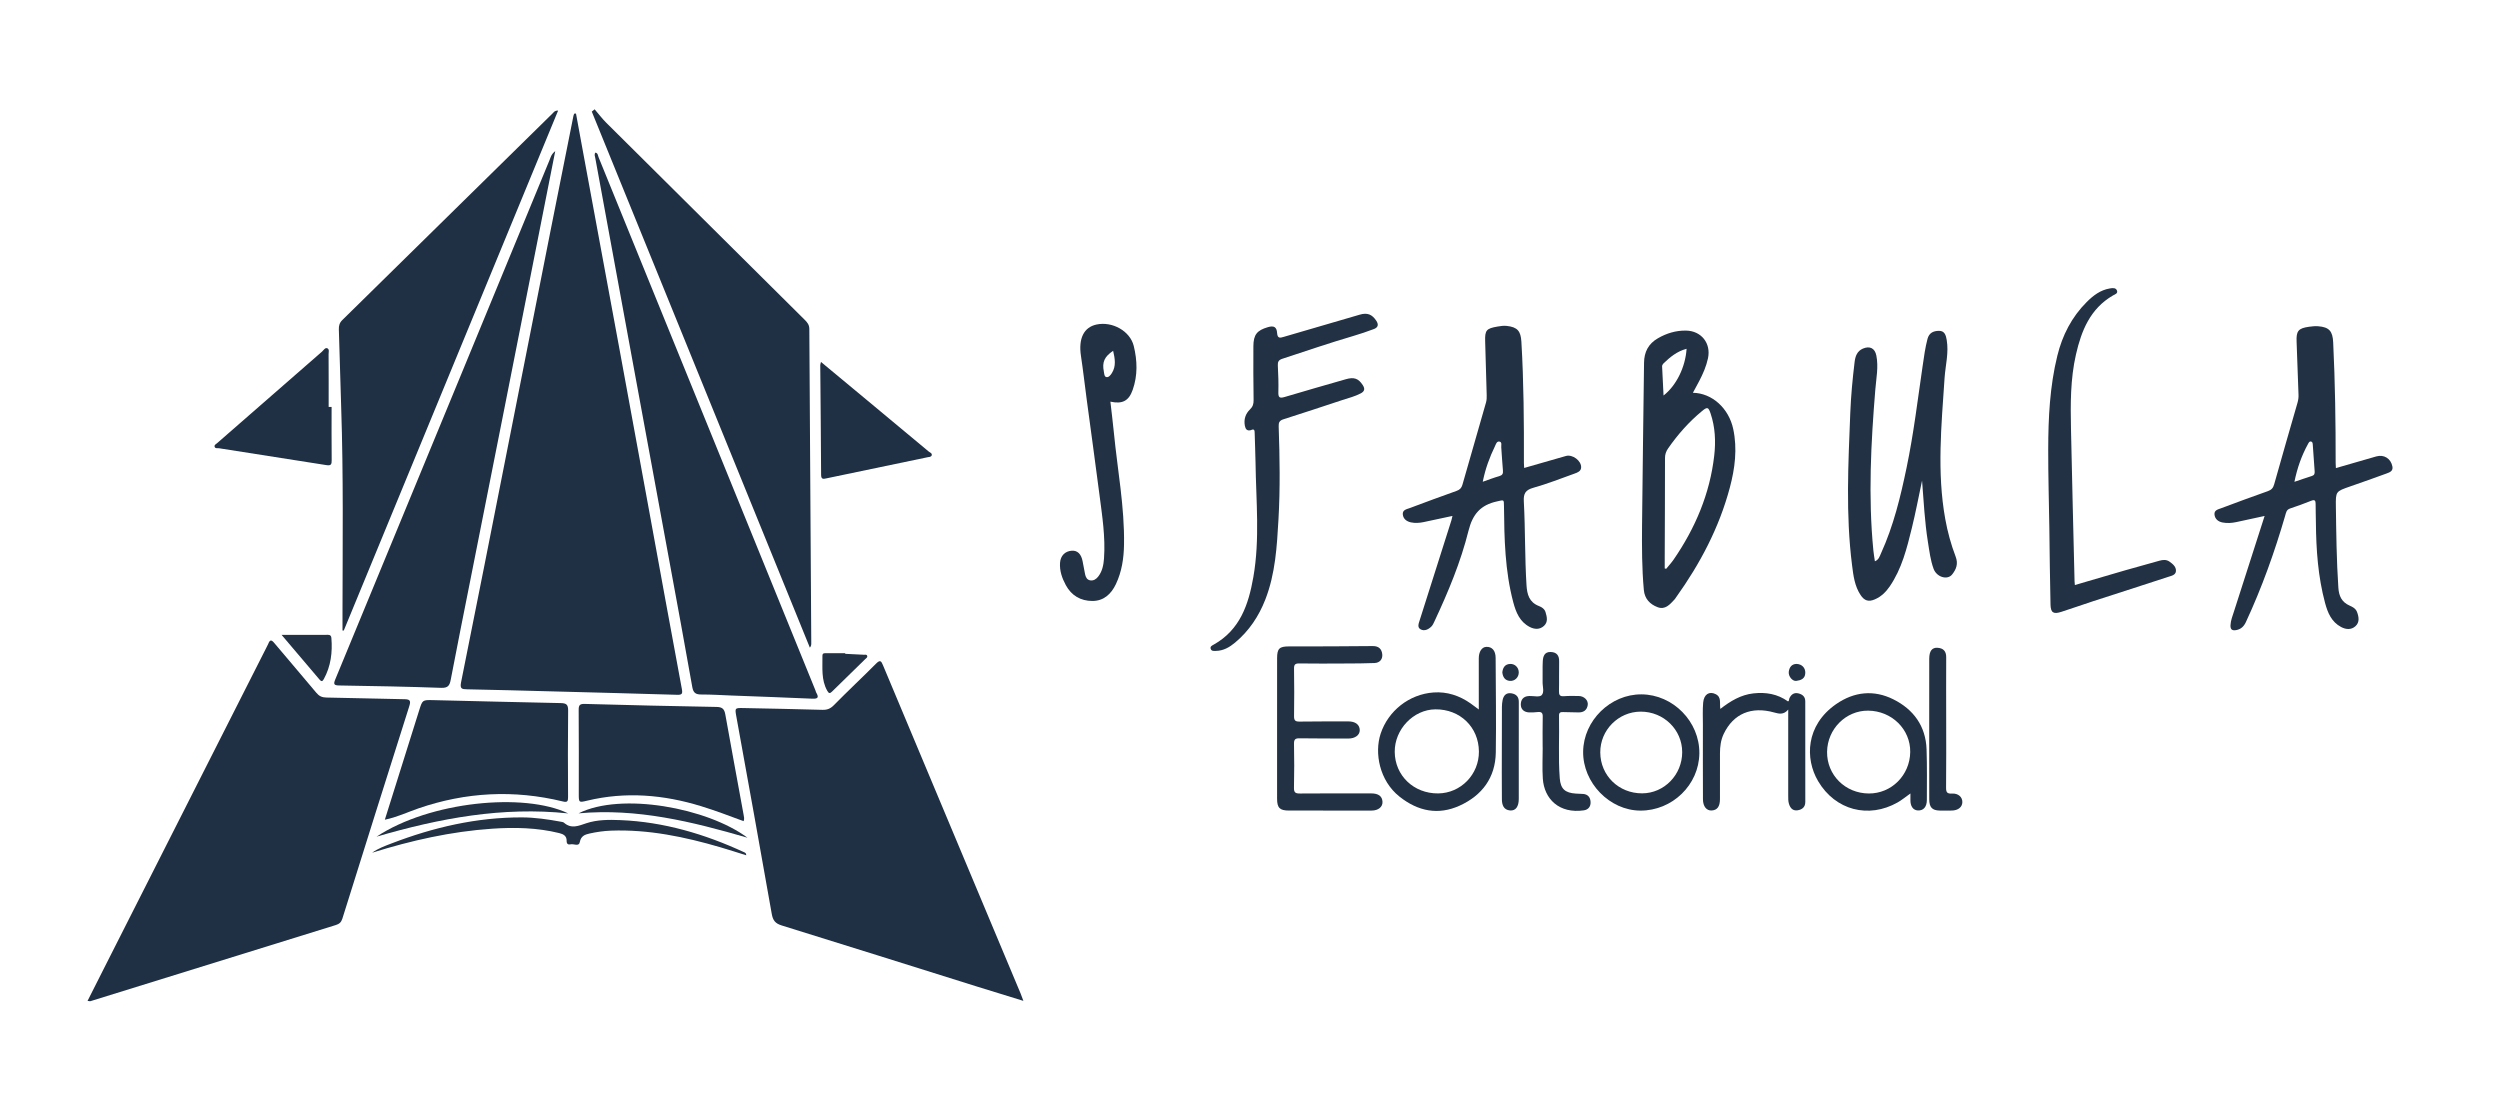
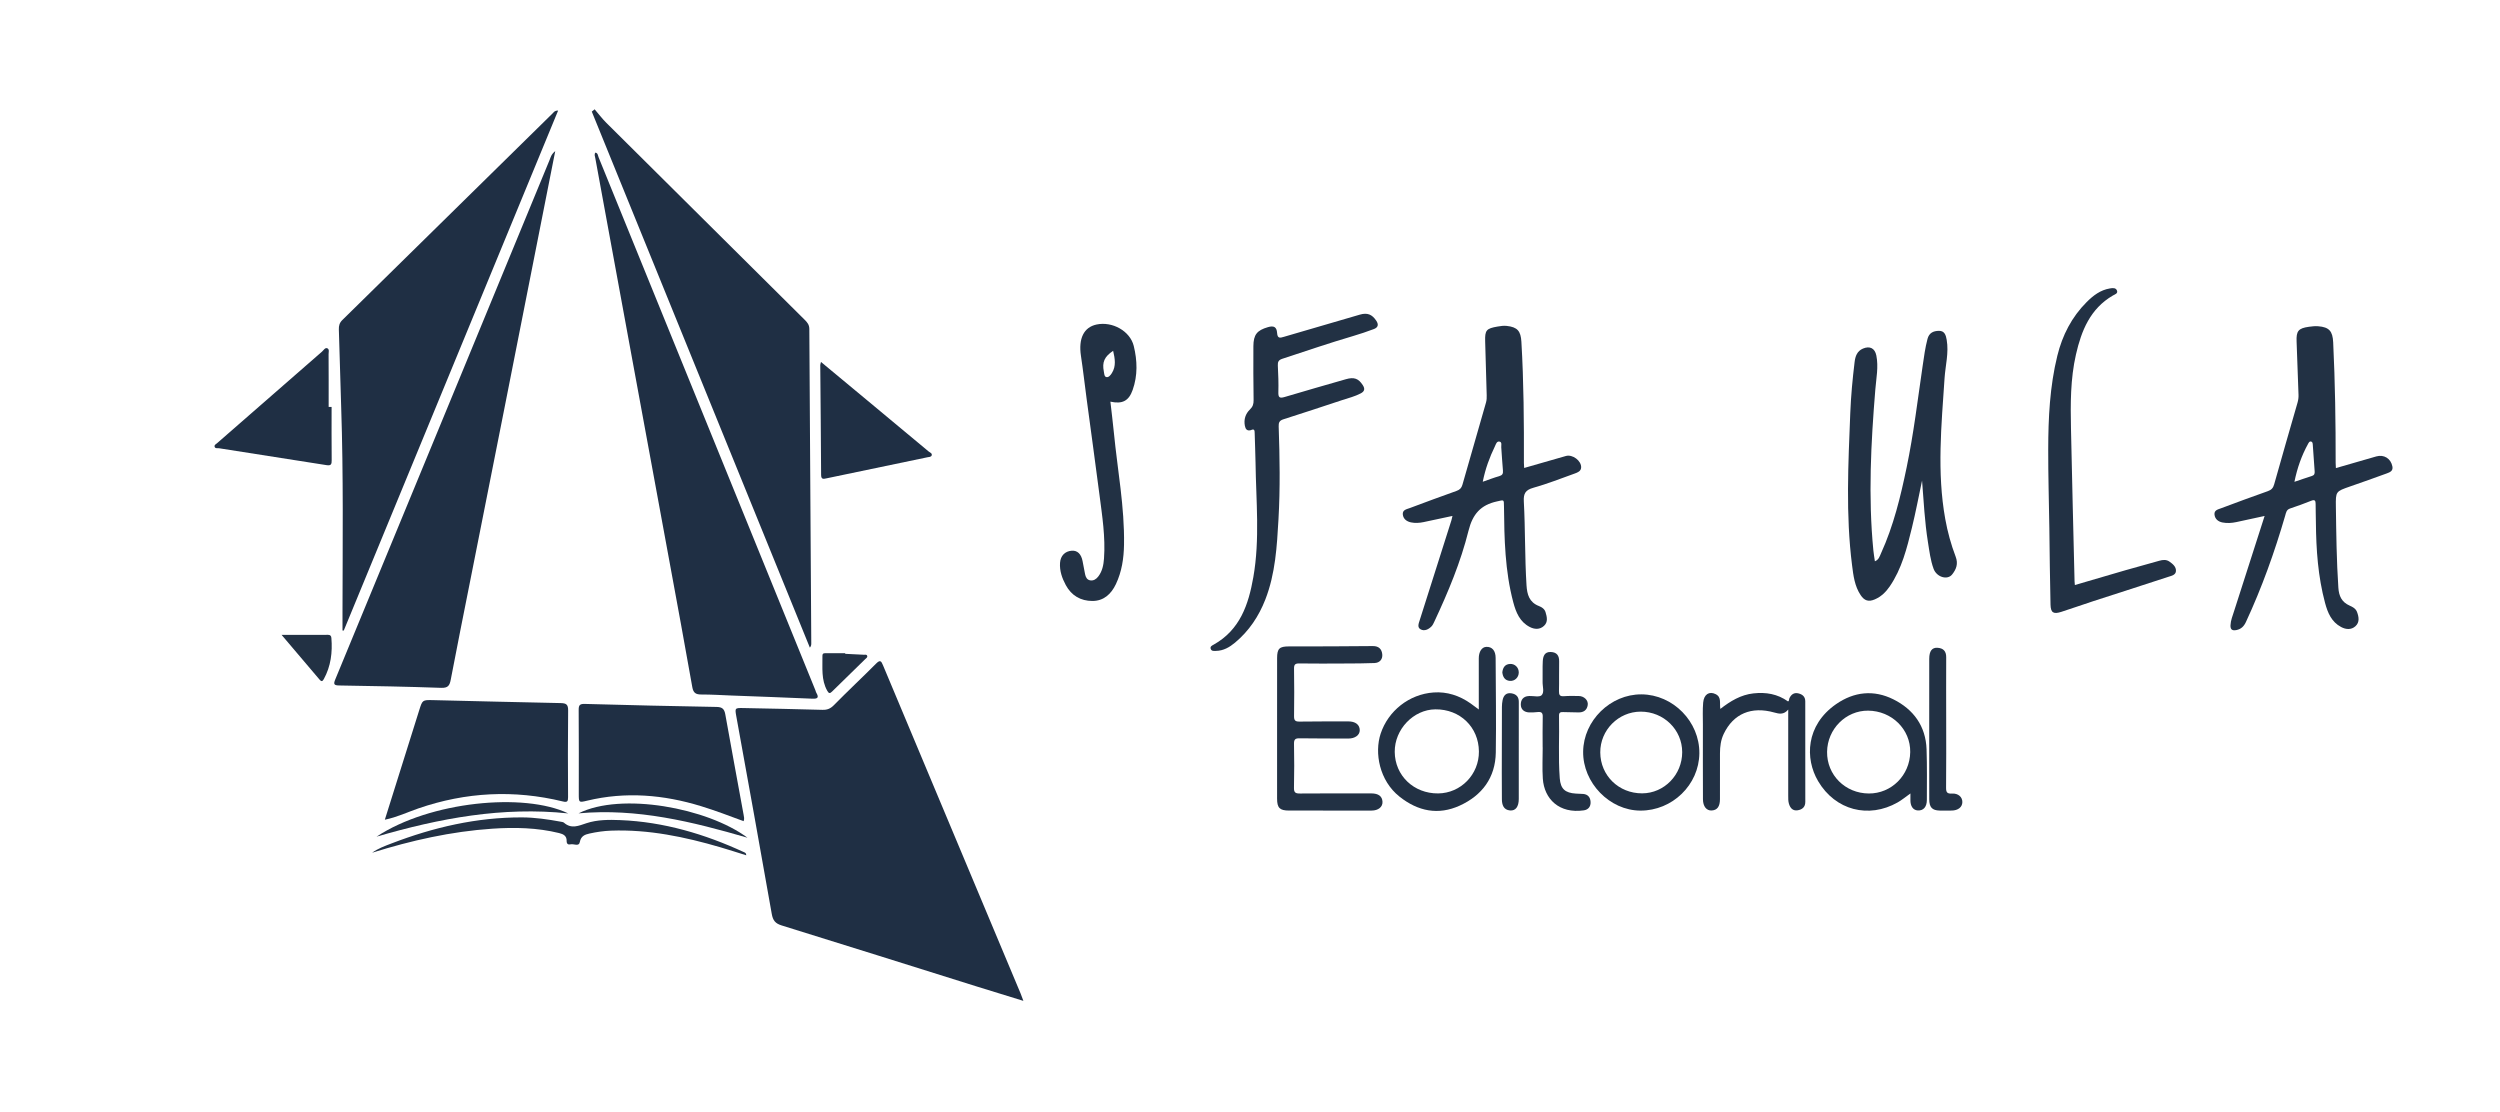
<svg xmlns="http://www.w3.org/2000/svg" version="1.1" id="Capa_1" x="0px" y="0px" width="932.348px" height="414.759px" viewBox="0 0 932.348 414.759" enable-background="new 0 0 932.348 414.759" xml:space="preserve">
  <g>
-     <path fill-rule="evenodd" clip-rule="evenodd" fill="#1F2F44" d="M214.808,42.334c0.842,4.595,1.679,9.19,2.528,13.784   c4.592,24.853,9.197,49.703,13.777,74.559c3.682,19.977,7.34,39.958,10.998,59.94c4.045,22.095,8.05,44.198,12.171,66.279   c0.341,1.828,0.097,2.278-1.762,2.223c-15.647-0.472-31.296-0.872-46.945-1.284c-10.433-0.274-20.865-0.571-31.299-0.763   c-1.999-0.036-2.828-0.119-2.314-2.665c5.851-28.976,11.543-57.982,17.275-86.981c5.396-27.298,10.779-54.599,16.184-81.895   c2.791-14.095,5.615-28.184,8.43-42.274c0.059-0.296,0.192-0.577,0.291-0.865C214.365,42.372,214.586,42.353,214.808,42.334z" />
-     <path fill-rule="evenodd" clip-rule="evenodd" fill="#1F2F44" d="M32.651,373.275c2.321-4.598,4.535-8.995,6.759-13.388   c20.044-39.587,40.09-79.174,60.135-118.761c0.187-0.369,0.392-0.731,0.542-1.115c0.578-1.486,1.164-1.447,2.172-0.242   c5.208,6.221,10.521,12.354,15.708,18.59c1.048,1.261,2.118,1.754,3.754,1.78c9.688,0.15,19.374,0.463,29.062,0.62   c1.989,0.032,2.54,0.434,1.876,2.524c-8.386,26.425-16.702,52.872-24.984,79.33c-0.428,1.366-1.167,1.975-2.473,2.379   c-30.509,9.445-61.007,18.928-91.51,28.395C33.551,373.432,33.373,373.358,32.651,373.275z" />
    <path fill-rule="evenodd" clip-rule="evenodd" fill="#1F2F44" d="M381.659,373.263c-6.203-1.913-11.785-3.609-17.353-5.354   c-24.26-7.603-48.504-15.257-72.79-22.774c-2.401-0.743-3.271-1.879-3.704-4.343c-4.292-24.488-8.748-48.947-13.172-73.413   c-0.609-3.366-0.646-3.384,2.719-3.315c9.771,0.198,19.543,0.38,29.312,0.664c1.789,0.052,3.009-0.406,4.314-1.736   c5.161-5.258,10.559-10.285,15.753-15.512c1.55-1.56,1.93-0.91,2.586,0.665c6.48,15.548,13.019,31.071,19.535,46.605   c10.606,25.286,21.208,50.574,31.808,75.864C380.947,371.282,381.178,371.972,381.659,373.263z" />
    <path fill-rule="evenodd" clip-rule="evenodd" fill="#1F2F44" d="M221.763,40.763c1.441,1.678,2.776,3.463,4.339,5.018   c24.662,24.527,49.353,49.026,74.04,73.527c0.947,0.94,1.681,1.829,1.689,3.372c0.206,39.1,0.473,78.199,0.727,117.299   c0.003,0.478-0.044,0.954-0.524,1.559c-27.111-66.64-54.221-133.28-81.332-199.92C221.056,41.332,221.41,41.047,221.763,40.763z" />
    <path fill-rule="evenodd" clip-rule="evenodd" fill="#1F2F44" d="M127.731,235.144c0-2.466-0.003-4.932,0.001-7.397   c0.043-25.27,0.359-50.541-0.49-75.805c-0.326-9.687-0.557-19.377-0.873-29.065c-0.046-1.399,0.243-2.488,1.304-3.529   c26.19-25.705,52.348-51.443,78.519-77.167c0.392-0.385,0.672-0.98,1.945-0.928c-26.697,64.76-53.314,129.328-79.932,193.896   C128.047,235.146,127.889,235.145,127.731,235.144z" />
    <path fill-rule="evenodd" clip-rule="evenodd" fill="#1F2F44" d="M222.032,56.914c0.977,0.177,0.943,1.096,1.19,1.704   c26.972,66.258,53.92,132.526,80.867,198.795c0.125,0.307,0.175,0.651,0.34,0.931c0.968,1.641,0.71,2.319-1.379,2.227   c-10.096-0.448-20.195-0.802-30.293-1.188c-3.725-0.143-7.45-0.385-11.174-0.379c-2.046,0.003-3.006-0.531-3.397-2.756   c-2.749-15.621-5.647-31.215-8.514-46.814c-4.569-24.864-9.156-49.724-13.729-74.587c-3.885-21.125-7.76-42.251-11.64-63.377   c-0.761-4.142-1.524-8.284-2.279-12.427C221.896,58.346,221.535,57.641,222.032,56.914z" />
    <path fill-rule="evenodd" clip-rule="evenodd" fill="#1F2F44" d="M207.071,56.356c-1.065,5.382-2.008,10.14-2.948,14.898   c-5.393,27.3-10.779,54.602-16.181,81.901c-4.183,21.137-8.386,42.271-12.577,63.407c-2.441,12.31-4.924,24.611-7.269,36.939   c-0.422,2.218-1.053,3.112-3.599,3.021c-12.662-0.452-25.332-0.68-38.001-0.883c-1.934-0.031-2.201-0.469-1.48-2.213   c15.496-37.471,30.955-74.957,46.413-112.442c11.177-27.104,22.338-54.216,33.53-81.314   C205.352,58.719,205.518,57.608,207.071,56.356z" />
    <path fill-rule="evenodd" clip-rule="evenodd" fill="#1F2F44" d="M143.519,305.705c4.379-13.948,8.604-27.401,12.829-40.855   c1.189-3.787,1.192-3.836,5.119-3.746c15.888,0.364,31.774,0.799,47.663,1.103c2.119,0.041,2.777,0.582,2.75,2.805   c-0.13,10.76-0.086,21.522-0.026,32.283c0.009,1.556-0.281,2.009-1.919,1.609c-18.225-4.443-36.192-3.52-53.931,2.592   C151.998,302.876,148.141,304.741,143.519,305.705z" />
    <path fill-rule="evenodd" clip-rule="evenodd" fill="#223144" d="M871.144,174.569c5.102-1.474,10.076-2.912,15.05-4.347   c2.879-0.831,5.448,0.771,6.027,3.746c0.327,1.677-0.944,2.162-2.07,2.576c-4.57,1.679-9.164,3.294-13.762,4.896   c-5.282,1.841-5.329,1.825-5.249,7.461c0.142,10.102,0.257,20.202,0.928,30.29c0.205,3.085,1.242,5.361,4.18,6.653   c1.119,0.492,2.301,1.114,2.771,2.366c0.694,1.849,1.052,3.848-0.578,5.327c-1.567,1.422-3.544,1.253-5.337,0.306   c-3.599-1.902-5.01-5.315-5.997-8.994c-2.637-9.827-3.319-19.875-3.415-29.991c-0.021-2.319-0.107-4.638-0.104-6.957   c0.002-1.227-0.33-1.663-1.615-1.155c-2.608,1.03-5.236,2.022-7.902,2.89c-1.396,0.454-1.513,1.573-1.828,2.656   c-3.941,13.573-8.689,26.846-14.646,39.679c-0.77,1.658-1.839,2.683-3.609,3.016c-1.44,0.271-2.219-0.159-2.148-1.778   c0.08-1.856,0.776-3.537,1.328-5.261c3.753-11.708,7.511-23.414,11.398-35.529c-3.738,0.811-7.147,1.558-10.56,2.288   c-1.717,0.367-3.477,0.478-5.183,0.14c-1.549-0.307-2.787-1.281-2.951-2.959c-0.16-1.638,1.335-1.917,2.454-2.335   c5.802-2.166,11.603-4.337,17.446-6.383c1.341-0.469,1.974-1.19,2.345-2.507c2.864-10.167,5.775-20.32,8.714-30.465   c0.282-0.977,0.414-1.929,0.378-2.927c-0.238-6.621-0.441-13.243-0.717-19.861c-0.165-3.953,0.617-4.986,4.593-5.541   c1.139-0.159,2.312-0.291,3.449-0.2c4.133,0.331,5.399,1.833,5.601,6.007c0.722,14.977,0.942,29.962,0.921,44.954   C871.054,173.199,871.105,173.771,871.144,174.569z M855.678,179.694c2.389-0.804,4.449-1.529,6.531-2.187   c0.896-0.283,1.078-0.866,1.018-1.694c-0.242-3.283-0.46-6.568-0.693-9.852c-0.035-0.491-0.058-1.114-0.555-1.274   c-0.7-0.225-0.992,0.448-1.259,0.934C858.349,169.947,856.725,174.534,855.678,179.694z" />
    <path fill-rule="evenodd" clip-rule="evenodd" fill="#1F2F44" d="M277.327,306.248c-5.255-1.951-10.485-3.941-15.837-5.586   c-14.016-4.305-28.166-5.517-42.553-2.052c-3.075,0.741-3.088,0.703-3.088-2.492c0-10.434,0.052-20.869-0.038-31.304   c-0.016-1.841,0.401-2.348,2.304-2.295c16.389,0.457,32.78,0.837,49.173,1.126c2.089,0.037,2.851,0.798,3.199,2.751   c2.234,12.519,4.562,25.019,6.846,37.528C277.463,304.643,277.673,305.379,277.327,306.248z" />
    <path fill-rule="evenodd" clip-rule="evenodd" fill="#223144" d="M541.687,192.409c-3.855,0.826-7.317,1.58-10.785,2.306   c-1.552,0.325-3.145,0.426-4.688,0.104c-1.538-0.32-2.832-1.218-3.045-2.879c-0.23-1.792,1.407-2.02,2.588-2.461   c5.791-2.167,11.587-4.324,17.415-6.388c1.215-0.43,1.868-1.058,2.217-2.289c2.901-10.243,5.845-20.475,8.804-30.701   c0.261-0.902,0.283-1.792,0.257-2.701c-0.189-6.706-0.387-13.412-0.575-20.118c-0.116-4.14,0.437-4.778,4.607-5.496   c1.147-0.197,2.284-0.37,3.453-0.241c3.976,0.439,5.219,1.904,5.454,5.908c0.883,15.059,0.979,30.131,0.936,45.208   c-0.002,0.562,0.055,1.124,0.094,1.862c5.273-1.515,10.421-3.002,15.573-4.47c2.46-0.701,5.8,1.786,5.678,4.289   c-0.068,1.388-1.295,1.86-2.369,2.245c-5.128,1.838-10.212,3.852-15.447,5.319c-2.959,0.83-3.723,2.151-3.562,5.11   c0.567,10.417,0.348,20.863,1.004,31.284c0.216,3.423,1.022,6.303,4.599,7.701c1.05,0.41,2.122,1.063,2.491,2.283   c0.537,1.773,0.996,3.672-0.562,5.116c-1.567,1.455-3.525,1.353-5.322,0.422c-3.7-1.917-5.133-5.419-6.134-9.18   c-3.115-11.714-3.358-23.707-3.476-35.712c-0.027-2.796,0.042-2.513-2.589-1.939c-6.068,1.326-9.081,4.674-10.645,10.957   c-2.91,11.691-7.588,22.867-12.705,33.807c-0.311,0.663-0.622,1.388-1.127,1.888c-1.113,1.103-2.6,1.847-4.035,1.058   c-1.329-0.73-0.709-2.198-0.344-3.351c3.933-12.43,7.889-24.853,11.833-37.278C541.422,193.623,541.506,193.154,541.687,192.409z    M552.976,179.668c2.237-0.775,4.14-1.523,6.098-2.077c1.188-0.337,1.55-0.889,1.432-2.107c-0.277-2.872-0.392-5.759-0.626-8.635   c-0.062-0.764,0.361-1.945-0.629-2.161c-1.092-0.238-1.385,1.034-1.746,1.78C555.533,170.545,553.951,174.769,552.976,179.668z" />
    <path fill-rule="evenodd" clip-rule="evenodd" fill="#223144" d="M716.808,179.24c-1.249,5.867-2.352,11.77-3.783,17.592   c-1.874,7.613-3.739,15.261-8.282,21.882c-1.436,2.093-3.198,3.798-5.541,4.815c-2.328,1.012-3.888,0.525-5.308-1.604   c-2.236-3.355-2.698-7.282-3.183-11.097c-2.4-18.904-1.41-37.864-0.669-56.815c0.25-6.375,0.851-12.72,1.622-19.05   c0.259-2.125,0.929-4.045,3.121-4.968c2.551-1.074,4.432-0.132,4.979,2.595c0.847,4.223-0.03,8.433-0.375,12.62   c-1.642,20.001-2.689,40.001-0.739,60.042c0.128,1.314,0.363,2.618,0.569,4.073c1.476-0.553,1.795-1.897,2.31-3.029   c4.65-10.218,7.26-21.045,9.532-31.977c2.609-12.554,4.128-25.276,5.983-37.948c0.49-3.343,0.926-6.694,1.797-9.982   c0.613-2.317,2.228-2.959,4.235-3.008c2.194-0.052,2.639,1.725,2.923,3.362c0.837,4.822-0.48,9.546-0.798,14.316   c-1.164,17.51-2.888,35.026,0.261,52.502c0.863,4.792,2.154,9.508,3.887,14.061c1.001,2.628,0.237,4.69-1.346,6.647   c-1.756,2.172-5.761,0.975-6.901-2.162c-1.159-3.188-1.557-6.573-2.094-9.908C717.785,194.604,717.424,186.923,716.808,179.24z" />
-     <path fill-rule="evenodd" clip-rule="evenodd" fill="#223144" d="M631.347,146.488c7.192,0.109,13.403,5.808,15.043,13.511   c1.574,7.399,0.646,14.651-1.259,21.82c-3.979,14.973-11.097,28.429-20.067,40.968c-0.192,0.269-0.361,0.561-0.585,0.8   c-1.711,1.827-3.44,3.944-6.305,2.854c-2.848-1.082-4.815-3.114-5.118-6.393c-0.736-8.014-0.741-16.053-0.672-24.083   c0.174-20.216,0.521-40.431,0.744-60.647c0.045-4.085,1.632-7.132,5.211-9.185c3.232-1.854,6.654-2.889,10.389-2.844   c5.75,0.069,9.44,4.726,8.253,10.316c-0.642,3.024-1.867,5.8-3.281,8.513C632.948,143.56,632.159,144.981,631.347,146.488z    M620.837,211.993c0.185,0.045,0.367,0.091,0.552,0.137c0.927-1.142,1.938-2.227,2.769-3.434   c8.081-11.742,13.521-24.549,15.146-38.787c0.602-5.273,0.364-10.588-1.357-15.692c-0.834-2.47-1.237-2.528-3.208-0.903   c-4.881,4.024-9.021,8.718-12.632,13.904c-0.79,1.135-1.167,2.248-1.166,3.654c0.007,12.16-0.06,24.319-0.102,36.479   C620.832,208.897,620.837,210.445,620.837,211.993z M628.993,130.077c-3.601,0.955-6.183,3.118-8.63,5.479   c-0.267,0.257-0.514,0.708-0.499,1.057c0.145,3.591,0.346,7.18,0.537,10.894C625.154,143.81,628.564,136.913,628.993,130.077z" />
    <path fill-rule="evenodd" clip-rule="evenodd" fill="#223144" d="M466.464,160.434c-1.379,0.347-1.954-0.358-2.2-1.619   c-0.465-2.395,0.218-4.494,1.904-6.119c1.065-1.026,1.367-2.045,1.348-3.456c-0.09-6.71-0.129-13.422-0.079-20.133   c0.032-4.311,1.342-5.91,5.432-7.104c2.167-0.633,3.259-0.102,3.412,2.166c0.146,2.164,1.115,1.864,2.564,1.437   c9.421-2.782,18.855-5.522,28.288-8.264c2.817-0.818,4.549-0.099,6.123,2.25c1.004,1.5,0.652,2.547-0.885,3.125   c-2.547,0.958-5.132,1.833-7.743,2.6c-8.873,2.606-17.617,5.604-26.401,8.484c-1.364,0.447-1.745,1.125-1.674,2.501   c0.168,3.309,0.3,6.629,0.196,9.938c-0.063,2,0.456,2.379,2.35,1.812c7.589-2.276,15.214-4.431,22.827-6.628   c3.1-0.894,4.723-0.259,6.33,2.243c0.888,1.382,0.604,2.302-0.757,3.024c-2.204,1.169-4.622,1.753-6.972,2.525   c-7.294,2.395-14.57,4.851-21.893,7.154c-1.53,0.481-1.812,1.262-1.763,2.676c0.395,11.513,0.586,23.03-0.071,34.537   c-0.581,10.157-1.144,20.333-4.901,29.978c-2.446,6.282-6.08,11.733-11.282,16.078c-2.068,1.727-4.327,3.055-7.128,3.105   c-0.733,0.013-1.615,0.156-1.949-0.706c-0.37-0.954,0.501-1.303,1.123-1.652c9.814-5.512,12.968-14.965,14.755-25.146   c2.486-14.164,1.01-28.426,0.822-42.653c-0.048-3.644-0.236-7.287-0.316-10.931C467.902,160.618,467.901,159.73,466.464,160.434z" />
    <path fill-rule="evenodd" clip-rule="evenodd" fill="#223144" d="M773.795,218.183c6.342-1.857,12.585-3.707,18.842-5.51   c4.204-1.211,8.431-2.34,12.638-3.54c1.328-0.378,2.618-0.518,3.802,0.315c1.233,0.869,2.515,1.899,2.42,3.52   c-0.085,1.476-1.654,1.767-2.763,2.132c-9.33,3.072-18.691,6.049-28.032,9.086c-4.006,1.303-7.972,2.727-11.983,4.009   c-2.889,0.924-3.925,0.34-4.001-2.676c-0.243-9.518-0.295-19.04-0.435-28.56c-0.144-9.774-0.441-19.548-0.421-29.322   c0.025-11.762,0.58-23.511,3.407-34.998c1.87-7.596,5.345-14.399,10.942-19.993c2.434-2.431,5.106-4.483,8.62-5.069   c0.983-0.164,2.197-0.347,2.654,0.734c0.493,1.166-0.791,1.483-1.507,1.9c-8.445,4.927-11.734,13.076-13.771,21.993   c-2.082,9.122-2.05,18.403-1.856,27.675c0.395,18.966,0.881,37.931,1.332,56.896C773.693,217.183,773.747,217.59,773.795,218.183z" />
    <path fill-rule="evenodd" clip-rule="evenodd" fill="#223144" d="M414.109,149.793c0.445,3.928,0.929,7.762,1.304,11.607   c1.357,13.906,4.016,27.697,3.779,41.745c-0.086,5.083-0.825,10.056-3.03,14.702c-1.755,3.697-4.542,6.284-8.772,6.279   c-4.324-0.005-7.802-1.977-9.918-5.925c-1.385-2.583-2.347-5.292-2.146-8.287c0.177-2.639,1.844-4.35,4.379-4.534   c2.086-0.152,3.514,1.217,4.027,3.872c0.313,1.619,0.6,3.243,0.93,4.858c0.226,1.105,0.694,2.127,1.92,2.33   c1.249,0.206,2.239-0.455,2.984-1.413c1.534-1.974,1.987-4.321,2.16-6.73c0.574-7.988-0.668-15.857-1.685-23.73   c-1.535-11.888-3.184-23.762-4.772-35.643c-0.723-5.41-1.333-10.835-2.143-16.232c-0.966-6.439,1.064-10.65,5.818-11.665   c5.899-1.259,12.52,2.44,13.882,8.016c1.332,5.454,1.499,10.976-0.407,16.371C420.97,149.521,418.595,150.772,414.109,149.793z    M415.132,130.833c-3.283,2.193-4.151,4.25-3.475,7.693c0.157,0.797,0.154,1.923,0.925,2.098c0.909,0.206,1.612-0.744,2.084-1.495   C416.302,136.526,415.811,133.768,415.132,130.833z" />
    <path fill-rule="evenodd" clip-rule="evenodd" fill="#1F2F44" d="M123.666,151.752c0,6.618-0.039,13.236,0.03,19.852   c0.015,1.454-0.172,2.144-1.881,1.871c-13.368-2.133-26.746-4.199-40.118-6.302c-0.599-0.094-1.495,0.223-1.677-0.65   c-0.13-0.623,0.589-0.934,1.014-1.305c13.019-11.376,26.039-22.751,39.078-34.104c0.587-0.511,1.129-1.574,1.965-1.217   c0.831,0.354,0.459,1.486,0.464,2.251c0.046,6.534,0.026,13.069,0.026,19.604C122.933,151.752,123.3,151.752,123.666,151.752z" />
    <path fill-rule="evenodd" clip-rule="evenodd" fill="#223144" d="M476.274,271.513c0.003-8.698-0.011-17.396,0.009-26.094   c0.008-3.57,0.89-4.346,4.401-4.346c10.435-0.003,20.871-0.012,31.305-0.128c2.251-0.025,3.306,1.174,3.508,3.022   c0.205,1.864-0.915,3.225-2.887,3.307c-3.638,0.153-7.283,0.154-10.925,0.171c-5.715,0.027-11.432,0.071-17.146-0.018   c-1.557-0.023-1.963,0.449-1.941,1.965c0.086,5.88,0.102,11.763,0.006,17.642c-0.027,1.628,0.425,2.103,2.052,2.076   c6.045-0.099,12.093-0.045,18.14-0.072c2.657-0.013,4.29,1.199,4.309,3.274c0.017,1.852-1.8,3.138-4.275,3.122   c-6.046-0.04-12.094,0.01-18.139-0.092c-1.594-0.027-2.136,0.373-2.105,2.048c0.103,5.465,0.115,10.935-0.013,16.398   c-0.042,1.818,0.589,2.157,2.245,2.143c8.863-0.075,17.727-0.041,26.59-0.038c2.676,0.001,4.084,1.066,4.181,3.133   c0.09,1.913-1.571,3.268-4.081,3.27c-10.272,0.007-20.543,0.012-30.814-0.008c-3.431-0.007-4.414-1.006-4.419-4.435   C476.262,289.073,476.271,280.293,476.274,271.513z" />
    <path fill-rule="evenodd" clip-rule="evenodd" fill="#1F2F44" d="M306.177,134.985c6.011,4.993,11.724,9.735,17.434,14.481   c7.566,6.289,15.134,12.576,22.685,18.884c0.474,0.396,1.377,0.653,1.188,1.417c-0.175,0.708-1.042,0.65-1.667,0.781   c-12.511,2.613-25.022,5.222-37.532,7.834c-1.1,0.23-2.051,0.542-2.06-1.287c-0.063-13.65-0.207-27.3-0.318-40.951   C305.906,135.925,306.006,135.704,306.177,134.985z" />
    <path fill-rule="evenodd" clip-rule="evenodd" fill="#223144" d="M551.5,264.6c0-6.656,0.011-12.864-0.005-19.072   c-0.006-2.458,1.107-4.208,2.798-4.285c2.18-0.1,3.477,1.422,3.486,4.121c0.042,11.763,0.253,23.527,0.061,35.286   c-0.153,9.364-5.106,15.975-13.415,19.779c-8.035,3.679-15.596,2.139-22.487-3.329c-7.541-5.984-9.404-16.345-7.042-23.484   c2.809-8.492,10.604-14.726,19.754-15.37c5.018-0.354,9.627,1.173,13.757,4.064C549.339,262.961,550.237,263.661,551.5,264.6z    M551.544,280.237c-0.084-9.069-7.028-15.784-16.234-15.697c-8.182,0.077-15.229,7.455-15.16,15.869   c0.073,8.844,7.106,15.57,16.195,15.488C544.806,295.821,551.624,288.796,551.544,280.237z" />
    <path fill-rule="evenodd" clip-rule="evenodd" fill="#223144" d="M712.476,295.913c-1.739,1.229-3.186,2.444-4.804,3.359   c-10.759,6.093-23.205,2.96-29.637-7.971c-4.914-8.351-4.646-20.799,6.7-28.687c6.719-4.671,14.086-5.438,21.376-1.803   c7.521,3.751,12.08,9.977,12.382,18.656c0.218,6.288,0.111,12.589,0.108,18.885c-0.001,2.583-1.287,4.017-3.36,3.901   c-1.778-0.099-2.822-1.598-2.769-3.958C712.489,297.586,712.476,296.875,712.476,295.913z M696.953,295.924   c8.447,0.049,15.308-6.804,15.443-15.426c0.134-8.498-6.874-15.4-15.706-15.468c-8.299-0.063-15.19,6.849-15.3,15.345   C681.278,289.016,688.143,295.873,696.953,295.924z" />
    <path fill-rule="evenodd" clip-rule="evenodd" fill="#223144" d="M611.761,302.307c-11.477-0.05-21.489-10.374-21.345-22.012   c0.144-11.562,10.172-21.406,21.741-21.341c11.808,0.067,21.736,10.188,21.599,22.017   C633.618,292.707,623.67,302.357,611.761,302.307z M611.88,265.397c-8.316,0.012-15.125,6.887-15.077,15.224   c0.049,8.607,6.875,15.276,15.609,15.25c8.245-0.024,14.959-6.934,14.945-15.38C627.344,272.107,620.45,265.385,611.88,265.397z" />
    <path fill-rule="evenodd" clip-rule="evenodd" fill="#223144" d="M666.903,264.618c-1.653,1.988-3.344,1.63-5.176,1.112   c-8.557-2.419-15.264,0.43-18.872,7.946c-1.1,2.291-1.403,4.737-1.408,7.236c-0.012,5.714-0.002,11.429-0.007,17.143   c-0.003,2.729-1.018,4.1-3.098,4.208c-1.889,0.098-3.229-1.489-3.243-4.176c-0.048-9.274-0.024-18.549-0.02-27.824   c0.002-2.731-0.138-5.479,0.095-8.192c0.269-3.152,2.283-4.38,4.652-3.2c2.293,1.143,1.394,3.28,1.759,5.516   c3.769-2.939,7.653-5.279,12.336-5.795c4.634-0.511,8.964,0.187,12.902,2.993c0.503-0.183,0.329-0.79,0.531-1.21   c0.688-1.431,1.77-2.188,3.399-1.773c1.5,0.38,2.506,1.247,2.506,2.938c0.002,12.505-0.007,25.01,0.014,37.515   c0.004,1.985-1.209,2.881-2.877,3.137c-1.734,0.266-2.722-0.771-3.221-2.411c-0.3-0.984-0.271-1.96-0.272-2.947   c-0.007-9.938-0.002-19.875-0.001-29.813C666.903,266.219,666.903,265.419,666.903,264.618z" />
    <path fill-rule="evenodd" clip-rule="evenodd" fill="#223144" d="M575.313,278.726c0-3.808-0.066-7.618,0.034-11.423   c0.038-1.458-0.488-1.89-1.832-1.755c-1.069,0.106-2.151,0.188-3.222,0.144c-1.812-0.077-3.086-1.056-3.124-2.875   c-0.038-1.831,0.933-3.137,2.988-3.236c0.083-0.005,0.166-0.008,0.248-0.011c1.553-0.047,3.702,0.512,4.514-0.288   c1.122-1.104,0.329-3.278,0.378-4.991c0.072-2.564-0.073-5.138,0.068-7.696c0.1-1.805,0.621-3.542,2.999-3.439   c2.257,0.098,3.157,1.353,3.104,3.584c-0.087,3.641,0.036,7.286-0.063,10.926c-0.04,1.462,0.271,2.112,1.885,1.975   c1.81-0.155,3.639-0.08,5.46-0.073c1.986,0.008,3.654,1.577,3.379,3.378c-0.289,1.896-1.566,2.8-3.512,2.742   c-1.901-0.056-3.806-0.045-5.706-0.123c-1.002-0.041-1.516,0.2-1.49,1.352c0.172,7.775-0.313,15.562,0.274,23.326   c0.302,3.977,1.994,5.469,6.014,5.719c0.908,0.057,1.821,0.054,2.727,0.132c1.787,0.156,2.657,1.29,2.756,2.951   c0.102,1.723-0.835,2.925-2.52,3.168c-9.171,1.325-14.779-4.238-15.291-11.815c-0.262-3.873-0.046-7.778-0.046-11.669   C575.328,278.726,575.321,278.726,575.313,278.726z" />
    <path fill-rule="evenodd" clip-rule="evenodd" fill="#223144" d="M138.773,318.017c2.21-1.602,4.774-2.522,7.304-3.493   c15.627-5.998,31.71-9.727,48.546-9.685c4.902,0.012,9.723,0.729,14.527,1.609c0.404,0.074,0.889,0.122,1.172,0.37   c2.789,2.44,5.457,1.152,8.425,0.178c4.019-1.318,8.315-1.313,12.545-1.145c16.262,0.65,31.522,5.195,46.2,11.971   c0.345,0.16,0.795,0.275,0.817,1.155c-3.285-1.021-6.453-2.059-9.651-2.993c-13.301-3.889-26.767-6.706-40.741-6.201   c-2.738,0.1-5.435,0.494-8.096,1.083c-1.706,0.378-3.168,0.932-3.584,3.169c-0.338,1.815-2.232,0.584-3.398,0.851   c-0.955,0.219-1.542-0.133-1.518-1.303c0.037-1.836-1.186-2.501-2.797-2.896c-8.208-2.018-16.534-2.192-24.901-1.633   C168.304,310.079,153.447,313.427,138.773,318.017z" />
    <path fill-rule="evenodd" clip-rule="evenodd" fill="#223144" d="M719.478,271.743c-0.003-8.688-0.022-17.377,0.009-26.064   c0.01-2.908,1.049-4.241,3.115-4.094c2.147,0.151,3.229,1.265,3.214,3.539c-0.048,7.695-0.007,15.391-0.005,23.087   c0.003,8.523,0.051,17.047-0.041,25.568c-0.02,1.751,0.438,2.27,2.198,2.171c2.344-0.132,3.895,1.302,3.87,3.192   c-0.025,1.863-1.581,3.109-3.984,3.15c-1.489,0.026-2.979,0.037-4.469,0.001c-2.813-0.068-3.889-1.203-3.896-4.237   C719.464,289.286,719.479,280.515,719.478,271.743z" />
    <path fill-rule="evenodd" clip-rule="evenodd" fill="#223144" d="M566.412,280.362c0.003,5.876,0.012,11.751-0.001,17.627   c-0.006,2.848-1.169,4.457-3.276,4.263c-2.437-0.227-2.998-2.161-3.02-4.147c-0.071-6.619-0.023-13.24-0.019-19.86   c0.004-4.882,0.002-9.765,0.029-14.647c0.005-0.819,0.09-1.65,0.248-2.454c0.347-1.771,1.355-2.884,3.274-2.58   c1.722,0.273,2.789,1.222,2.775,3.18C566.381,267.949,566.408,274.155,566.412,280.362z" />
    <path fill-rule="evenodd" clip-rule="evenodd" fill="#223144" d="M211.909,303.352c-24.536-2.576-47.867,1.79-71.483,8.673   C160.285,298.887,195.37,295.446,211.909,303.352z" />
    <path fill-rule="evenodd" clip-rule="evenodd" fill="#223144" d="M215.769,303.328c15.911-7.995,48.075-2.037,62.993,9.094   C258.073,306.419,237.646,301.354,215.769,303.328z" />
    <path fill-rule="evenodd" clip-rule="evenodd" fill="#223144" d="M105.015,236.768c6.278,0,11.798,0.012,17.318-0.014   c0.858-0.004,1.191,0.394,1.254,1.161c0.44,5.372-0.185,10.541-2.828,15.352c-0.524,0.955-0.936,0.955-1.61,0.156   C114.615,248.056,110.06,242.707,105.015,236.768z" />
    <path fill-rule="evenodd" clip-rule="evenodd" fill="#223144" d="M315.216,243.838c2.308,0.11,4.617,0.211,6.924,0.34   c0.453,0.024,1.077-0.21,1.272,0.427c0.176,0.576-0.386,0.866-0.715,1.189c-4.125,4.046-8.277,8.064-12.393,12.119   c-0.809,0.797-1.198,0.75-1.783-0.286c-2.329-4.126-1.732-8.624-1.805-13.04c-0.019-1.131,0.812-0.987,1.569-0.981   c2.311,0.02,4.621,0.007,6.932,0.007C315.217,243.688,315.217,243.763,315.216,243.838z" />
-     <path fill-rule="evenodd" clip-rule="evenodd" fill="#223144" d="M669.953,247.6c2.095,0.065,3.377,1.496,3.313,3.392   c-0.074,2.187-1.688,2.709-3.338,2.943c-1.462,0.208-3.034-1.746-2.827-3.398C667.319,248.802,668.236,247.651,669.953,247.6z" />
    <path fill-rule="evenodd" clip-rule="evenodd" fill="#223144" d="M560.274,250.737c0.209-1.779,0.981-3.031,2.886-3.129   c1.845-0.095,3.274,1.378,3.247,3.218c-0.027,1.813-1.505,3.278-3.358,3.104C561.187,253.756,560.453,252.428,560.274,250.737z" />
  </g>
</svg>